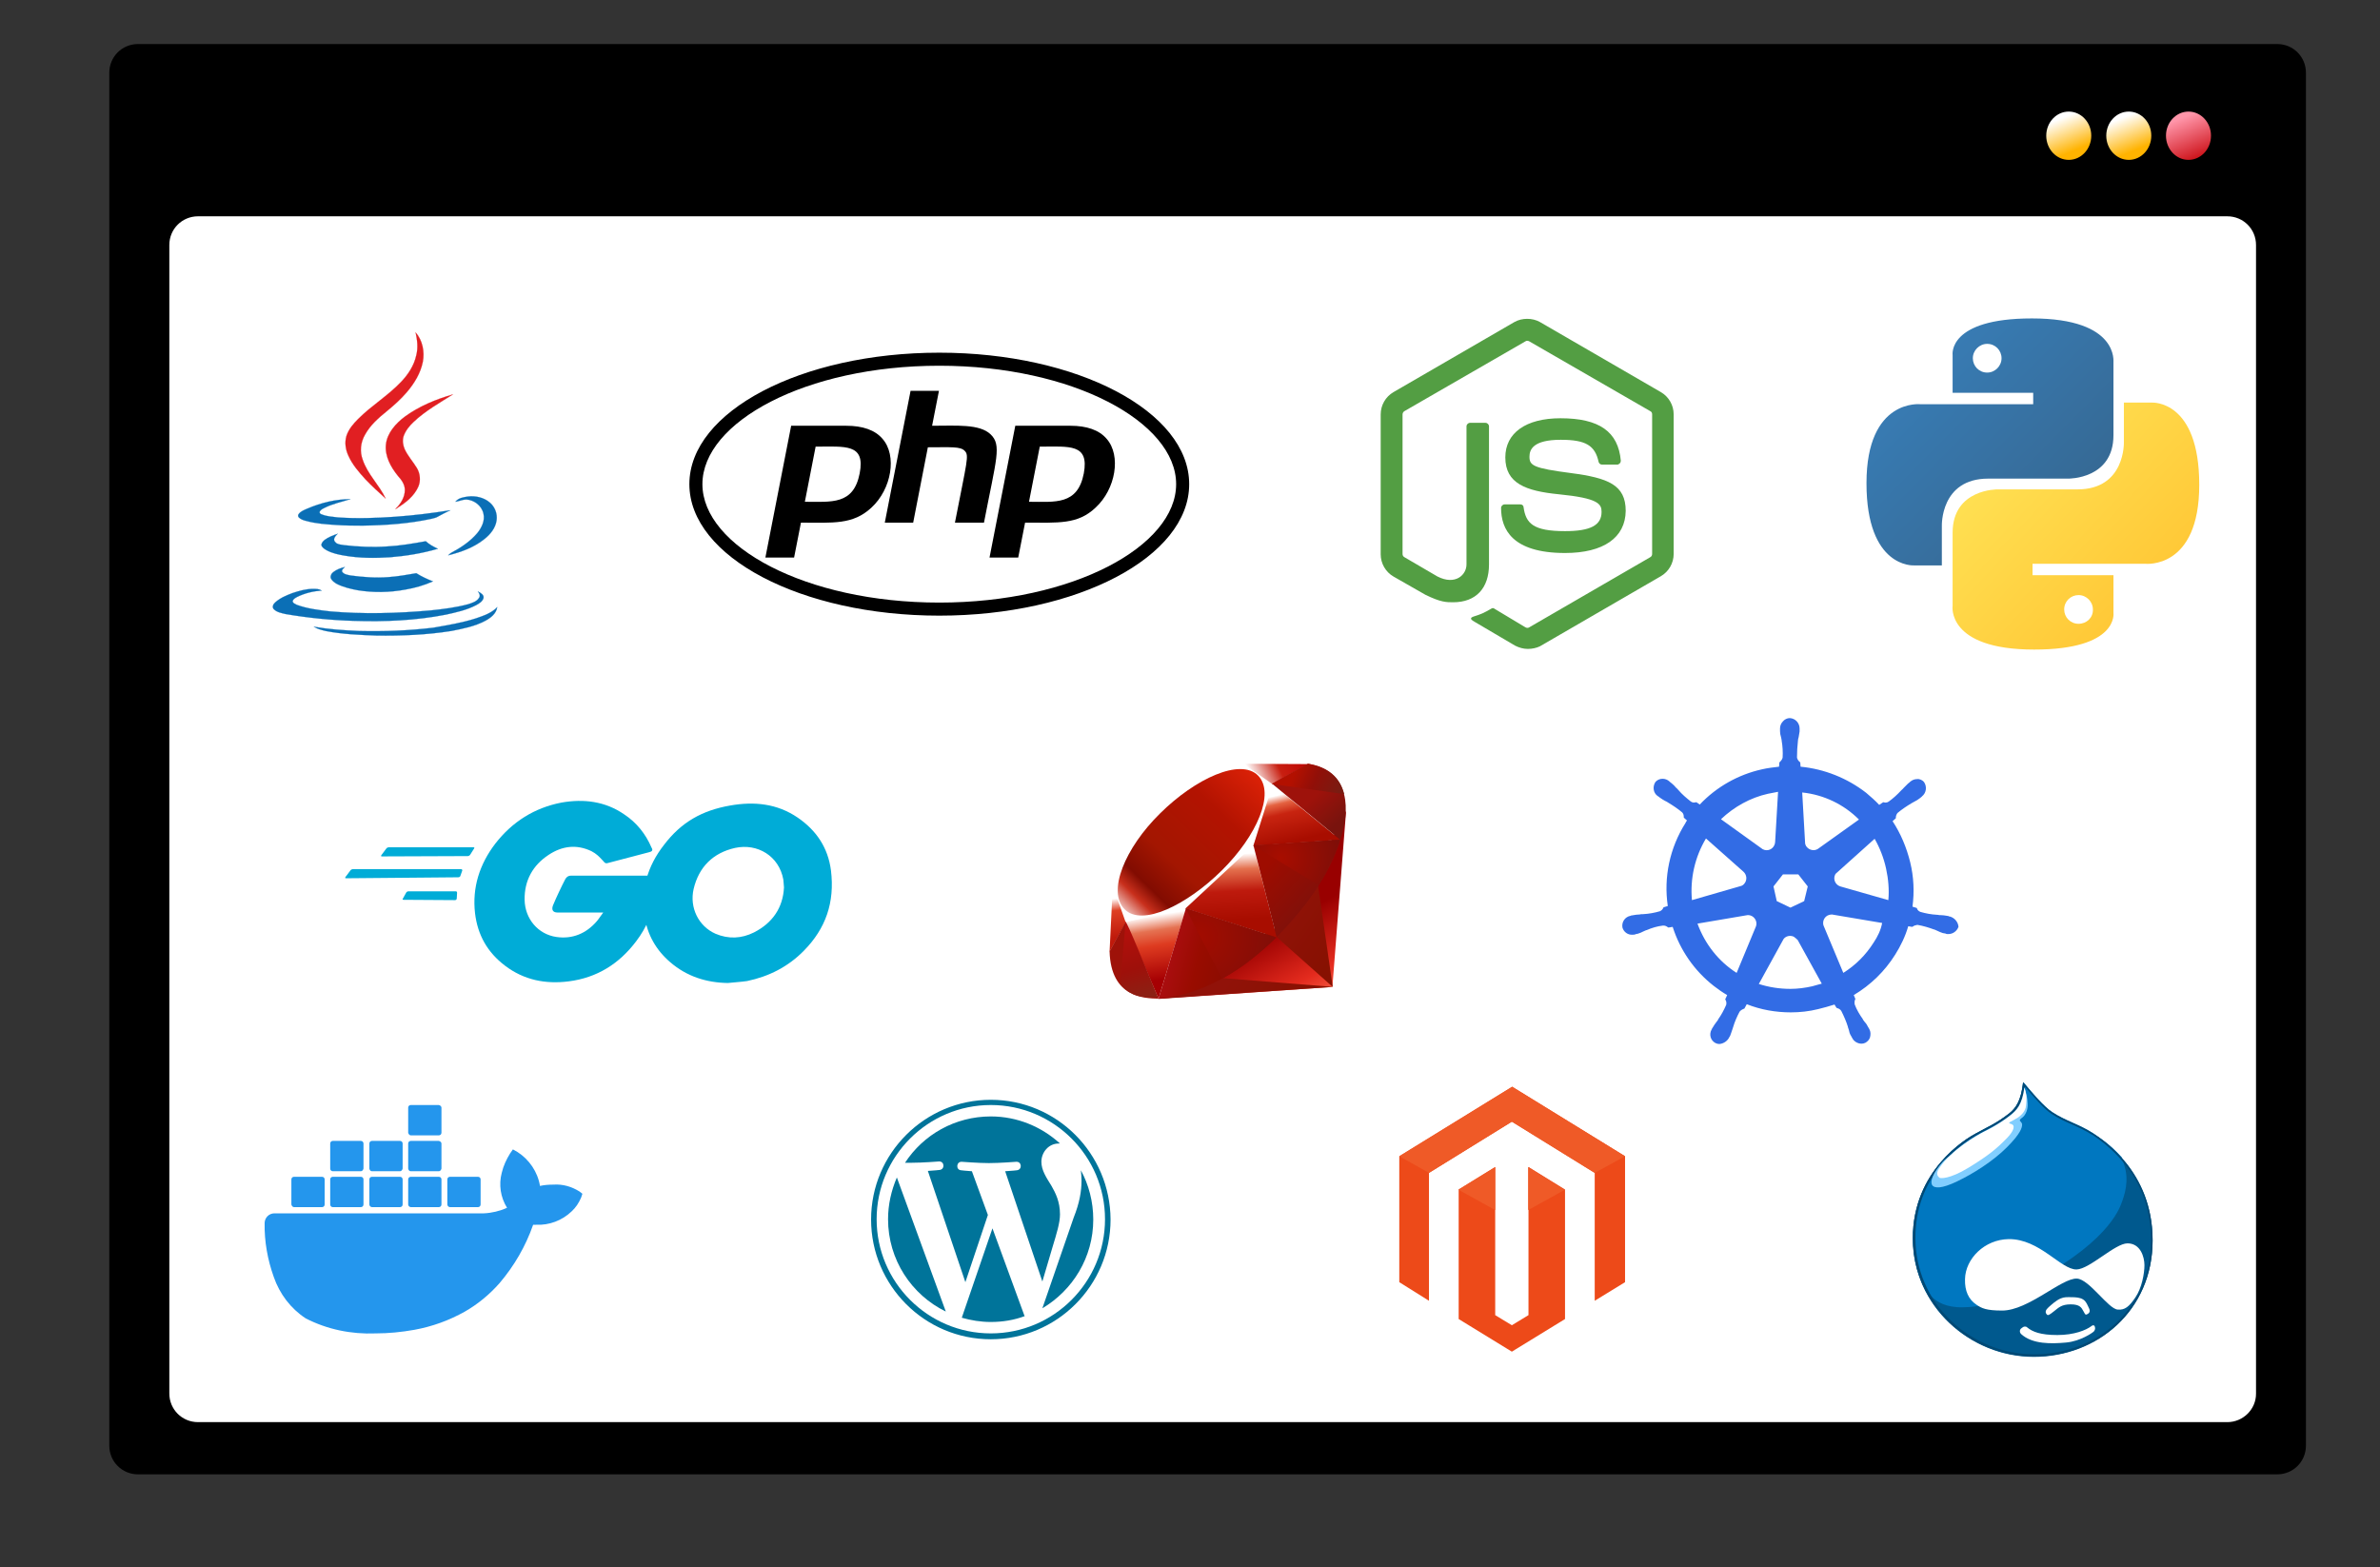
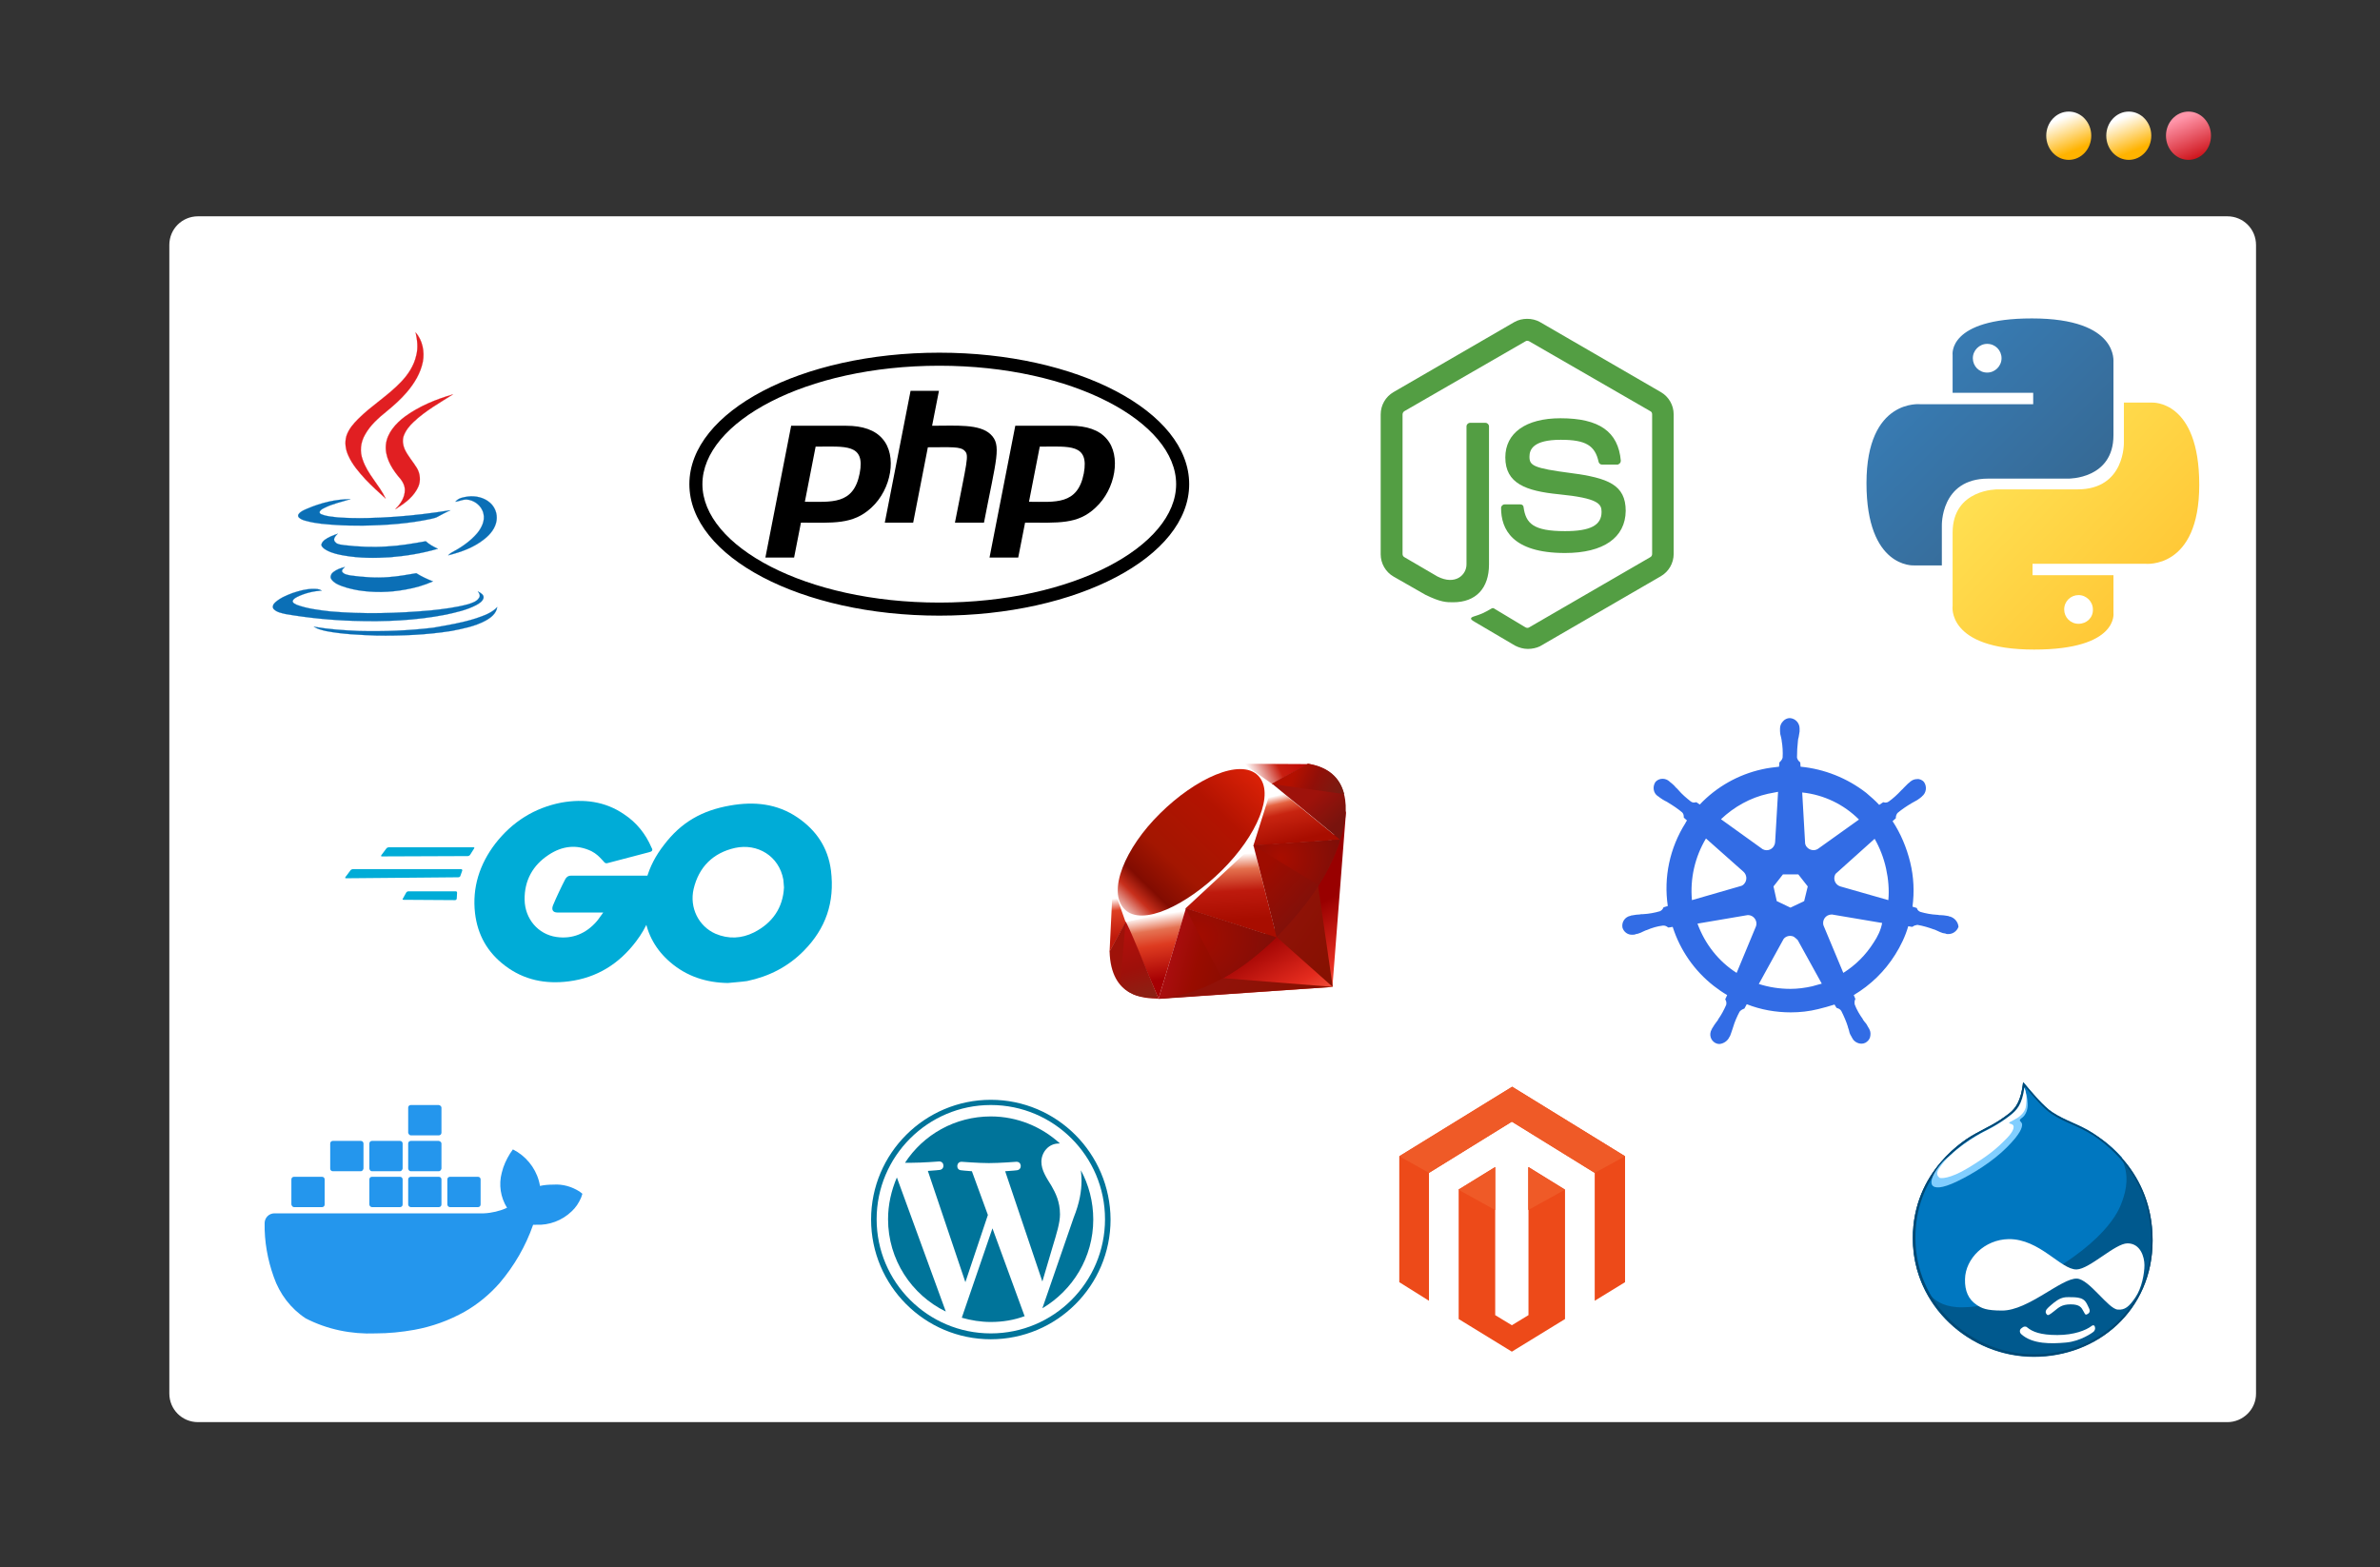
<svg xmlns="http://www.w3.org/2000/svg" xmlns:xlink="http://www.w3.org/1999/xlink" version="1.1" x="0px" y="0px" viewBox="0 0 729.5 480.3" style="enable-background:new 0 0 729.5 480.3;" xml:space="preserve">
  <rect x="0" y="0" width="729.5" height="480.3" fill="#333333" stroke="none" />
  <style type="text/css">
	.st0{fill:url(#SVGID_1_);}
	.st1{fill:url(#SVGID_00000090992026461181227190000005683157919182455479_);}
	.st2{fill:url(#SVGID_00000177482824129667352670000016004165452576317059_);}
	.st3{fill:url(#SVGID_00000011711274107375708850000000835686570218446000_);}
	.st4{fill:url(#SVGID_00000143576552123774067960000003360985456419212161_);}
	.st5{fill:url(#SVGID_00000103969955753881106760000001143537240705545616_);}
	.st6{fill:url(#SVGID_00000107564537094090100830000010816870939666867352_);}
	.st7{fill:#00ACD7;}
	.st8{fill:#E11F22;stroke:#E11F22;stroke-width:5.495360e-02;stroke-miterlimit:10;}
	.st9{fill:#0B6FB6;stroke:#0B6FB6;stroke-width:5.495360e-02;stroke-miterlimit:10;}
	.st10{fill:#539E43;}
	.st11{fill-rule:evenodd;clip-rule:evenodd;fill:url(#polygon3282_00000065763886684091602270000013627944963752752773_);}
	.st12{fill-rule:evenodd;clip-rule:evenodd;fill:url(#polygon3293_00000011008619200053169810000013745295927105818786_);}
	.st13{fill-rule:evenodd;clip-rule:evenodd;fill:url(#polygon3304_00000155850103123652078480000009694969164340979384_);}
	.st14{fill-rule:evenodd;clip-rule:evenodd;fill:url(#polygon3319_00000140732544694599544520000001535914282703718558_);}
	.st15{fill-rule:evenodd;clip-rule:evenodd;fill:url(#polygon3334_00000017482453088738470660000009881830191903338918_);}
	.st16{fill-rule:evenodd;clip-rule:evenodd;fill:url(#polygon3349_00000016756950983597148030000000585528769408499881_);}
	.st17{fill-rule:evenodd;clip-rule:evenodd;fill:url(#polygon3362_00000049920584687784262020000001583517735697746581_);}
	.st18{fill-rule:evenodd;clip-rule:evenodd;fill:url(#polygon3375_00000005230331836870303880000007390333554709844113_);}
	.st19{fill-rule:evenodd;clip-rule:evenodd;fill:#FFFFFF;}
	.st20{fill-rule:evenodd;clip-rule:evenodd;fill:url(#path3400_00000098217473895846592710000005151710528617093003_);}
	.st21{fill-rule:evenodd;clip-rule:evenodd;fill:url(#path3413_00000068644266477162658570000006029910339771600294_);}
	.st22{fill-rule:evenodd;clip-rule:evenodd;fill:url(#path3424_00000141424321259619448230000003328119412013207467_);}
	.st23{fill-rule:evenodd;clip-rule:evenodd;fill:url(#path3435_00000080184524205769539940000006582509345311802814_);}
	.st24{fill-rule:evenodd;clip-rule:evenodd;fill:#9E1209;}
	.st25{fill-rule:evenodd;clip-rule:evenodd;fill:url(#path3448_00000106851480904323471930000002042591787277576892_);}
	.st26{fill-rule:evenodd;clip-rule:evenodd;fill:url(#path3459_00000138532639969362706170000008560004011327276951_);}
	.st27{fill-rule:evenodd;clip-rule:evenodd;fill:url(#path3472_00000146489224518482307800000013205139927853601722_);}
	.st28{fill-rule:evenodd;clip-rule:evenodd;fill:url(#path3485_00000159455927331478519340000009642383166983125151_);}
	.st29{fill:#326CE5;}
	.st30{fill:#2496ED;}
	.st31{fill:#00598E;}
	.st32{fill:#FFFFFF;}
	.st33{fill:#0077C0;}
	.st34{fill:#004975;}
	.st35{fill:#81CEFF;}
	.st36{fill:none;}
	.st37{clip-path:url(#SVGID_00000171702171063680946410000018051262527069658808_);}
	.st38{fill:#00749A;}
	.st39{fill:#464342;}
	.st40{fill-rule:evenodd;clip-rule:evenodd;fill:#ED4A19;}
	.st41{fill-rule:evenodd;clip-rule:evenodd;fill:#EF5A27;}
</style>
  <g id="Background">
</g>
  <g id="Ornament_1_">
</g>
  <g id="Web_Page">
</g>
  <g id="Character_2">
</g>
  <g id="Server">
</g>
  <g id="Pop_Up">
    <g>
      <g id="Web">
        <g>
          <linearGradient id="SVGID_1_" gradientUnits="userSpaceOnUse" x1="374.545" y1="329.569" x2="355.238" y2="-96.792">
            <stop offset="0" style="stop-color:#000000" />
            <stop offset="1" style="stop-color:#000000" />
          </linearGradient>
-           <path class="st0" d="M698,451.9H42.3c-4.9,0-8.8-3.9-8.8-8.8V22.3c0-4.9,3.9-8.8,8.8-8.8H698c4.9,0,8.8,3.9,8.8,8.8v420.8      C706.8,448,702.9,451.9,698,451.9z" />
          <linearGradient id="SVGID_00000035519616936825779440000015660869379370818707_" gradientUnits="userSpaceOnUse" x1="332.314" y1="19.9" x2="426.343" y2="572.017">
            <stop offset="0" style="stop-color:#FFFFFF" />
            <stop offset="1" style="stop-color:#FFFFFF" />
          </linearGradient>
          <path style="fill:url(#SVGID_00000035519616936825779440000015660869379370818707_);" d="M682.7,435.9h-622      c-4.9,0-8.8-3.9-8.8-8.8V75.1c0-4.9,3.9-8.8,8.8-8.8h622c4.9,0,8.8,3.9,8.8,8.8v352.1C691.5,432,687.5,435.9,682.7,435.9z" />
        </g>
        <g>
          <linearGradient id="SVGID_00000072247995197031996490000005095257593348093064_" gradientUnits="userSpaceOnUse" x1="668.645" y1="36.225" x2="674.465" y2="50.347">
            <stop offset="0" style="stop-color:#FF95A9" />
            <stop offset="1" style="stop-color:#C60005" />
          </linearGradient>
          <ellipse style="fill:url(#SVGID_00000072247995197031996490000005095257593348093064_);" cx="670.8" cy="41.6" rx="6.9" ry="7.4" />
          <linearGradient id="SVGID_00000096766813172722669150000013244129913645546154_" gradientUnits="userSpaceOnUse" x1="650.283" y1="36.225" x2="656.102" y2="50.347">
            <stop offset="0" style="stop-color:#FFFFFF" />
            <stop offset="0.699" style="stop-color:#FFB300" />
          </linearGradient>
          <ellipse style="fill:url(#SVGID_00000096766813172722669150000013244129913645546154_);" cx="652.5" cy="41.6" rx="6.9" ry="7.4" />
          <linearGradient id="SVGID_00000107572673524821041480000011693823531176838312_" gradientUnits="userSpaceOnUse" x1="631.921" y1="36.225" x2="637.74" y2="50.347">
            <stop offset="0" style="stop-color:#FFFFFF" />
            <stop offset="0.699" style="stop-color:#FFB300" />
          </linearGradient>
          <ellipse style="fill:url(#SVGID_00000107572673524821041480000011693823531176838312_);" cx="634.1" cy="41.6" rx="6.9" ry="7.4" />
        </g>
      </g>
      <g>
        <linearGradient id="SVGID_00000050658860982667228960000004662961099875797179_" gradientUnits="userSpaceOnUse" x1="-1389.643" y1="794.625" x2="-1389.376" y2="794.361" gradientTransform="matrix(189.383 0 0 -189.806 263756.969 150931.359)">
          <stop offset="0" style="stop-color:#387EB8" />
          <stop offset="1" style="stop-color:#366994" />
        </linearGradient>
        <path style="fill:url(#SVGID_00000050658860982667228960000004662961099875797179_);" d="M622.8,97.6     c-25.9,0-24.3,11.2-24.3,11.2l0,11.6h24.7v3.5h-34.5c0,0-16.6-1.9-16.6,24.2s14.5,25.2,14.5,25.2h8.6v-12.1     c0,0-0.5-14.5,14.2-14.5H634c0,0,13.8,0.2,13.8-13.3v-22.4C647.7,111.2,649.8,97.6,622.8,97.6L622.8,97.6L622.8,97.6z      M609.1,105.4c2.5,0,4.4,2,4.4,4.4s-2,4.4-4.4,4.4c-2.5,0-4.4-2-4.4-4.4S606.7,105.4,609.1,105.4L609.1,105.4L609.1,105.4z" />
        <linearGradient id="SVGID_00000124151938931874068230000015395055779755968133_" gradientUnits="userSpaceOnUse" x1="-1389.827" y1="794.794" x2="-1389.541" y2="794.523" gradientTransform="matrix(189.383 0 0 -189.806 263822.969 150995.656)">
          <stop offset="0" style="stop-color:#FFE052" />
          <stop offset="1" style="stop-color:#FFC331" />
        </linearGradient>
        <path style="fill:url(#SVGID_00000124151938931874068230000015395055779755968133_);" d="M623.5,199.1     c25.9,0,24.3-11.2,24.3-11.2l0-11.6H623v-3.5h34.5c0,0,16.6,1.9,16.6-24.2s-14.5-25.2-14.5-25.2H651v12.1c0,0,0.5,14.5-14.2,14.5     h-24.5c0,0-13.8-0.2-13.8,13.3v22.4C598.5,185.5,596.4,199.1,623.5,199.1L623.5,199.1L623.5,199.1z M637.1,191.2     c-2.5,0-4.4-2-4.4-4.4c0-2.5,2-4.4,4.4-4.4s4.4,2,4.4,4.4C641.6,189.3,639.6,191.2,637.1,191.2L637.1,191.2L637.1,191.2z" />
      </g>
      <g>
        <g>
          <g>
            <g>
              <path class="st7" d="M117.1,262.5c-0.3,0-0.4-0.1-0.2-0.4l1.5-2c0.1-0.2,0.5-0.4,0.8-0.4h25.9c0.3,0,0.4,0.2,0.2,0.4l-1.2,1.9        c-0.1,0.2-0.5,0.4-0.7,0.4L117.1,262.5z" />
            </g>
          </g>
        </g>
        <g>
          <g>
            <g>
              <path class="st7" d="M106.1,269.2c-0.3,0-0.4-0.1-0.2-0.4l1.5-2c0.1-0.2,0.5-0.4,0.8-0.4h33.1c0.3,0,0.4,0.2,0.4,0.4l-0.6,1.7        c-0.1,0.3-0.4,0.4-0.7,0.4L106.1,269.2z" />
            </g>
          </g>
        </g>
        <g>
          <g>
            <g>
              <path class="st7" d="M123.7,275.8c-0.3,0-0.4-0.2-0.2-0.4l1-1.8c0.1-0.2,0.4-0.4,0.7-0.4h14.5c0.3,0,0.4,0.2,0.4,0.5l-0.1,1.7        c0,0.3-0.3,0.5-0.5,0.5L123.7,275.8z" />
            </g>
          </g>
        </g>
        <g>
          <g id="CXHf1q_3_">
            <g>
              <g>
                <path class="st7" d="M199,261.2c-4.6,1.2-7.7,2-12.2,3.2c-1.1,0.3-1.2,0.4-2.1-0.7c-1.1-1.2-1.9-2-3.4-2.8         c-4.6-2.2-9-1.6-13.1,1.1c-4.9,3.2-7.5,7.9-7.4,13.8c0.1,5.8,4.1,10.6,9.8,11.4c4.9,0.7,9.1-1.1,12.3-4.8         c0.7-0.8,1.2-1.7,2-2.7c-2.6,0-5.9,0-14,0c-1.5,0-1.9-0.9-1.4-2.2c0.9-2.2,2.7-6,3.7-7.9c0.2-0.4,0.7-1.2,1.8-1.2         c3.7,0,17.3,0,26.4,0c-0.1,2-0.1,3.9-0.4,5.9c-0.8,5.2-2.8,10-6,14.2c-5.2,6.9-12,11.2-20.7,12.3c-7.1,0.9-13.7-0.4-19.5-4.8         c-5.4-4.1-8.4-9.4-9.2-16.1c-0.9-7.9,1.4-15,6.2-21.3c5.2-6.7,12-11,20.3-12.6c6.8-1.2,13.4-0.4,19.2,3.6         c3.8,2.5,6.6,6,8.4,10.2C200.2,260.6,199.9,261,199,261.2z" />
              </g>
              <g>
                <path class="st7" d="M223.1,301.3c-6.6-0.1-12.6-2-17.7-6.4c-4.3-3.7-7-8.4-7.8-14c-1.3-8.2,0.9-15.5,5.9-21.9         c5.3-7,11.7-10.6,20.3-12.1c7.4-1.3,14.4-0.6,20.7,3.7c5.7,3.9,9.3,9.2,10.2,16.2c1.2,9.8-1.6,17.8-8.3,24.6         c-4.8,4.9-10.7,7.9-17.4,9.3C226.9,301,224.9,301.1,223.1,301.3z M240.3,272c-0.1-0.9-0.1-1.7-0.2-2.4         c-1.3-7.2-7.9-11.2-14.8-9.7c-6.7,1.5-11.1,5.8-12.7,12.6c-1.3,5.7,1.5,11.4,6.7,13.7c4,1.7,8,1.5,11.8-0.4         C236.8,282.9,240,278.2,240.3,272z" />
              </g>
            </g>
          </g>
        </g>
      </g>
      <g>
        <path class="st8" d="M127.4,101.9c2.1,2.4,2.8,5.9,2.2,9c-0.7,3.5-2.6,6.6-4.9,9.3c-1.8,2.1-3.9,4-6.1,5.8     c-2.6,2.1-5.1,4.3-6.7,7.2c-1.4,2.4-1.7,5.2-0.7,7.8c1.5,4.4,5,7.6,7,11.8c-2.1-1.9-4.2-3.8-6.2-5.9c-2-2.2-4-4.5-5.2-7.2     c-0.9-1.9-1.2-4.1-0.6-6.1c0.7-2.1,2.1-3.7,3.6-5.2c4.1-4.1,9.1-7.1,13.1-11.3c2.2-2.3,4-5,4.7-8.2     C128.2,106.6,127.9,104.2,127.4,101.9L127.4,101.9z" />
        <path class="st8" d="M124.1,127.7c4.4-3.2,9.5-5.3,14.7-6.8c-4.1,2.6-8.4,5-12,8.4c-1.3,1.2-2.5,2.7-3.1,4.4     c-0.4,1.3-0.2,2.7,0.3,3.9c1,2.2,2.6,3.9,3.8,5.9c1,1.7,1.2,3.9,0.4,5.7c-1.2,2.7-3.6,4.7-6,6.2c-0.3,0.2-0.6,0.5-1,0.6     c1.6-1.5,2.9-3.6,2.9-5.8c0-1.7-1-3.1-2.1-4.3c-2.2-2.7-4.1-6.1-3.7-9.7C118.7,132.7,121.3,129.8,124.1,127.7L124.1,127.7z" />
        <path class="st9" d="M139.6,153.8c0.9-1.2,2.5-1.4,3.8-1.6c2.4-0.3,5,0.3,6.8,1.9c1.5,1.3,2.3,3.4,2,5.4     c-0.3,2.3-1.9,4.3-3.7,5.7c-3.2,2.6-7.1,4-11.1,5c0.2-0.2,0.5-0.5,0.8-0.7c3-1.6,5.9-3.5,8.1-6.1c1.3-1.6,2.4-3.8,1.9-5.9     c-0.5-2.5-2.9-4.3-5.3-4.4C141.9,153.1,140.8,153.6,139.6,153.8L139.6,153.8z" />
        <path class="st9" d="M94.2,155.9c4.2-1.8,8.7-2.9,13.2-2.9c-2.6,0.8-5.4,1.4-7.8,2.6c-0.6,0.3-1.3,0.6-1.6,1.2     c-0.2,0.5,0.3,0.8,0.7,0.9c1.5,0.6,3.2,0.7,4.9,0.9c5.8,0.4,11.6,0.2,17.4-0.2c5.7-0.4,11.4-1.1,17-2c-1.2,0.6-2.5,1.2-3.7,1.9     c-0.6,0.4-1.3,0.5-2,0.7c-6.9,1.5-14,2-21.1,2.1c-2.7,0-5.5,0-8.2-0.2c-3-0.2-6.1-0.4-9-1.2c-0.9-0.2-1.8-0.5-2.4-1.1     c-0.3-0.3-0.3-0.8,0-1.1C92.2,156.7,93.3,156.3,94.2,155.9L94.2,155.9z" />
        <path class="st9" d="M99.5,165.5c1.2-0.9,2.6-1.4,4-1.9c-0.5,0.5-1.1,1.1-1.1,1.8c0,0.5,0.4,0.8,0.7,1.1c0.7,0.4,1.6,0.5,2.4,0.6     c4.3,0.5,8.7,0.7,13.1,0.4c4-0.2,8-0.9,11.9-1.6c1.1,1,2.4,1.7,3.7,2.3c-4.8,1.4-9.7,2.2-14.6,2.6c-4.7,0.3-9.4,0.3-14-0.5     c-1.8-0.3-3.7-0.7-5.4-1.6c-0.7-0.4-1.4-0.8-1.7-1.6C98.5,166.5,99,165.9,99.5,165.5L99.5,165.5z" />
        <path class="st9" d="M102.1,175.4c1-0.8,2.3-1.3,3.6-1.6c-0.4,0.4-1.1,0.9-0.8,1.5c0.6,0.8,1.7,0.9,2.6,1.1     c3.8,0.5,7.7,0.8,11.5,0.5c2.9-0.2,5.7-0.7,8.6-1.2c1.6,1,3.3,1.8,5.1,2.5c-2.7,1.2-5.5,2-8.4,2.5c-4.8,0.9-9.8,1-14.7,0.2     c-2.1-0.4-4.3-0.9-6.3-1.9c-0.7-0.4-1.5-0.9-1.9-1.8C101.2,176.5,101.6,175.8,102.1,175.4L102.1,175.4z" />
        <path class="st9" d="M89.6,181.8c2.1-0.7,4.2-1.3,6.4-1.3c0.9,0,1.8,0,2.6,0.5c-2.6,0.2-5.2,0.8-7.6,2c-0.5,0.3-1.1,0.6-1.3,1.2     c0,0.7,0.8,0.9,1.3,1.2c3.3,1.2,6.8,1.6,10.2,2c10.2,0.9,20.6,0.6,30.8-0.3c3.9-0.4,7.8-0.9,11.5-1.9c1.2-0.4,2.6-0.8,3.3-1.9     c0.5-0.6,0.2-1.4-0.3-2c0.8,0.4,1.9,1,1.7,2c-0.3,1.1-1.4,1.7-2.3,2.2c-2.9,1.5-6.1,2.2-9.3,2.9c-9.2,1.8-18.6,2.2-28,1.9     c-7.1-0.2-14.1-0.9-21.1-2.1c-1.2-0.3-2.6-0.5-3.6-1.5c-0.6-0.7-0.1-1.6,0.5-2.1C86,183.2,87.8,182.5,89.6,181.8L89.6,181.8z" />
        <path class="st9" d="M146,189.5c2.3-0.8,4.7-1.6,6.4-3.4c-0.3,2-2,3.3-3.7,4.2c-3.2,1.7-6.8,2.4-10.4,3.1     c-7.6,1.2-15.2,1.5-22.9,1.4c-5.2-0.2-10.5-0.4-15.6-1.4c-1.2-0.3-2.5-0.6-3.6-1.3c4.6,0.8,9.2,1.1,13.8,1.3     c7.6,0.2,15.3-0.1,22.8-1C137.3,191.6,141.7,190.9,146,189.5L146,189.5z" />
      </g>
      <g>
        <path class="st10" d="M468.3,198.9c-1.4,0-2.7-0.4-3.9-1l-12.4-7.3c-1.9-1-0.9-1.4-0.4-1.6c2.5-0.8,3-1,5.6-2.5     c0.3-0.2,0.7-0.1,0.9,0.1l9.5,5.7c0.4,0.2,0.8,0.2,1.1,0l37.1-21.5c0.4-0.2,0.6-0.6,0.6-1v-42.8c0-0.5-0.2-0.8-0.6-1l-37.1-21.4     c-0.4-0.2-0.8-0.2-1.1,0l-37.1,21.4c-0.4,0.2-0.6,0.7-0.6,1v42.8c0,0.4,0.2,0.8,0.6,1l10.1,5.9c5.5,2.8,8.9-0.5,8.9-3.7v-42.3     c0-0.6,0.5-1.1,1.1-1.1h4.7c0.6,0,1.1,0.5,1.1,1.1v42.3c0,7.3-4,11.6-11,11.6c-2.1,0-3.8,0-8.5-2.3l-9.8-5.6     c-2.4-1.4-3.9-4-3.9-6.8V127c0-2.8,1.5-5.4,3.9-6.8l37.1-21.5c2.3-1.3,5.5-1.3,7.8,0l37.1,21.5c2.4,1.4,3.9,4,3.9,6.8v42.8     c0,2.8-1.5,5.4-3.9,6.8l-37.1,21.5C471,198.6,469.6,198.9,468.3,198.9L468.3,198.9z M479.7,169.5c-16.3,0-19.6-7.4-19.6-13.8     c0-0.6,0.5-1.1,1.1-1.1h4.8c0.6,0,1,0.4,1,0.9c0.7,4.9,2.9,7.3,12.7,7.3c7.8,0,11.2-1.8,11.2-5.9c0-2.4-0.9-4.2-13.1-5.4     c-10.1-1-16.4-3.3-16.4-11.3c0-7.5,6.3-12,16.9-12c11.9,0,17.7,4.1,18.5,13c0,0.3-0.1,0.6-0.3,0.8c-0.2,0.2-0.5,0.4-0.7,0.4H491     c-0.5,0-0.9-0.4-1-0.8c-1.1-5.1-4-6.8-11.6-6.8c-8.5,0-9.6,3-9.6,5.2c0,2.7,1.2,3.5,12.7,5c11.4,1.5,16.8,3.6,16.8,11.6     C498.2,164.8,491.5,169.5,479.7,169.5L479.7,169.5z" />
      </g>
      <path d="M287.9,112.1c41,0,72.6,17.3,72.6,36.3s-31.6,36.3-72.6,36.3c-41,0-72.6-17.3-72.6-36.3S246.9,112.1,287.9,112.1     M287.9,108.1c-42.3,0-76.6,18-76.6,40.3s34.3,40.3,76.6,40.3s76.6-18,76.6-40.3S330.2,108.1,287.9,108.1z M263.5,145.1    c-1.9,9.7-8.6,8.7-16.8,8.7l3.3-16.9C259.1,136.9,265.3,135.9,263.5,145.1L263.5,145.1z M234.6,170.9h8.8l2.1-10.7    c9.8,0,15.9,0.7,21.6-4.6c6.2-5.7,7.9-16,3.4-21.1c-2.3-2.7-6.1-4-11.1-4h-16.9L234.6,170.9z M279.1,119.8h8.7l-2.1,10.7    c7.5,0,14.5-0.6,17.9,2.6c3.5,3.3,1.8,7.4-2,27.1h-8.9c3.7-19,4.4-20.6,3-22c-1.3-1.4-4.2-1.1-11.3-1.1l-4.5,23.1h-8.7    L279.1,119.8L279.1,119.8z M332.2,145.1c-1.9,9.8-8.8,8.7-16.8,8.7l3.3-16.9C327.8,136.9,333.9,135.9,332.2,145.1L332.2,145.1z     M303.3,170.9h8.8l2.1-10.7c10.3,0,16.1,0.6,21.6-4.6c6.2-5.7,7.9-16,3.4-21.1c-2.3-2.7-6.1-4-11.1-4h-16.9L303.3,170.9z" />
      <g>
        <linearGradient id="polygon3282_00000107547412160384193470000012333216866807692178_" gradientUnits="userSpaceOnUse" x1="403.753" y1="200.635" x2="388.467" y2="227.623" gradientTransform="matrix(1 0 0 -1 0 513.362)">
          <stop offset="0" style="stop-color:#FB7655" />
          <stop offset="0" style="stop-color:#FB7655" />
          <stop offset="0.41" style="stop-color:#E42B1E" />
          <stop offset="0.99" style="stop-color:#990000" />
          <stop offset="1" style="stop-color:#990000" />
        </linearGradient>
        <polygon id="polygon3282" style="fill-rule:evenodd;clip-rule:evenodd;fill:url(#polygon3282_00000107547412160384193470000012333216866807692178_);" points="     396.2,281.6 354.9,306.2 408.4,302.5 412.6,248.5    " />
        <linearGradient id="polygon3293_00000147191579295462204690000010711547266081179794_" gradientUnits="userSpaceOnUse" x1="411.368" y1="223.306" x2="391.668" y2="236.526" gradientTransform="matrix(1 0 0 -1 0 513.362)">
          <stop offset="0" style="stop-color:#871101" />
          <stop offset="0" style="stop-color:#871101" />
          <stop offset="0.99" style="stop-color:#911209" />
          <stop offset="1" style="stop-color:#911209" />
        </linearGradient>
        <polygon id="polygon3293" style="fill-rule:evenodd;clip-rule:evenodd;fill:url(#polygon3293_00000147191579295462204690000010711547266081179794_);" points="     408.5,302.5 403.9,270.7 391.4,287.3    " />
        <linearGradient id="polygon3304_00000102546338439391211740000007109845594253560233_" gradientUnits="userSpaceOnUse" x1="395.606" y1="199.817" x2="375.906" y2="213.036" gradientTransform="matrix(1 0 0 -1 0 513.362)">
          <stop offset="0" style="stop-color:#871101" />
          <stop offset="0" style="stop-color:#871101" />
          <stop offset="0.99" style="stop-color:#911209" />
          <stop offset="1" style="stop-color:#911209" />
        </linearGradient>
        <polygon id="polygon3304" style="fill-rule:evenodd;clip-rule:evenodd;fill:url(#polygon3304_00000102546338439391211740000007109845594253560233_);" points="     408.6,302.5 374.8,299.8 355,306.1    " />
        <linearGradient id="polygon3319_00000077286321844058687830000012882665113971196562_" gradientUnits="userSpaceOnUse" x1="354.244" y1="232.876" x2="357.298" y2="213.028" gradientTransform="matrix(1 0 0 -1 0 513.362)">
          <stop offset="0" style="stop-color:#FFFFFF" />
          <stop offset="0" style="stop-color:#FFFFFF" />
          <stop offset="0.23" style="stop-color:#E57252" />
          <stop offset="0.46" style="stop-color:#DE3B20" />
          <stop offset="0.99" style="stop-color:#A60003" />
          <stop offset="1" style="stop-color:#A60003" />
        </linearGradient>
        <polygon id="polygon3319" style="fill-rule:evenodd;clip-rule:evenodd;fill:url(#polygon3319_00000077286321844058687830000012882665113971196562_);" points="     355.1,306.1 363.5,278.5 345,282.5    " />
        <linearGradient id="polygon3334_00000010312062049088717830000001582245936945252536_" gradientUnits="userSpaceOnUse" x1="375.249" y1="251.408" x2="376.375" y2="231.153" gradientTransform="matrix(1 0 0 -1 0 513.362)">
          <stop offset="0" style="stop-color:#FFFFFF" />
          <stop offset="0" style="stop-color:#FFFFFF" />
          <stop offset="0.23" style="stop-color:#E4714E" />
          <stop offset="0.56" style="stop-color:#BE1A0D" />
          <stop offset="0.99" style="stop-color:#A80D00" />
          <stop offset="1" style="stop-color:#A80D00" />
        </linearGradient>
        <polygon id="polygon3334" style="fill-rule:evenodd;clip-rule:evenodd;fill:url(#polygon3334_00000010312062049088717830000001582245936945252536_);" points="     391.4,287.4 383.6,257 361.4,277.8    " />
        <linearGradient id="polygon3349_00000050643940703965910090000013480736652539320226_" gradientUnits="userSpaceOnUse" x1="393.89" y1="270.131" x2="397.259" y2="255.614" gradientTransform="matrix(1 0 0 -1 0 513.362)">
          <stop offset="0" style="stop-color:#FFFFFF" />
          <stop offset="0" style="stop-color:#FFFFFF" />
          <stop offset="0.18" style="stop-color:#E46342" />
          <stop offset="0.4" style="stop-color:#C82410" />
          <stop offset="0.99" style="stop-color:#A80D00" />
          <stop offset="1" style="stop-color:#A80D00" />
        </linearGradient>
        <polygon id="polygon3349" style="fill-rule:evenodd;clip-rule:evenodd;fill:url(#polygon3349_00000050643940703965910090000013480736652539320226_);" points="     410.8,257.4 389.8,240.3 384,259.2    " />
        <linearGradient id="polygon3362_00000018931492865509533440000012226257330128503732_" gradientUnits="userSpaceOnUse" x1="383.603" y1="275.243" x2="398.12" y2="282.502" gradientTransform="matrix(1 0 0 -1 0 513.362)">
          <stop offset="0" style="stop-color:#FFFFFF" />
          <stop offset="0" style="stop-color:#FFFFFF" />
          <stop offset="0.54" style="stop-color:#C81F11" />
          <stop offset="0.99" style="stop-color:#BF0905" />
          <stop offset="1" style="stop-color:#BF0905" />
        </linearGradient>
        <polygon id="polygon3362" style="fill-rule:evenodd;clip-rule:evenodd;fill:url(#polygon3362_00000018931492865509533440000012226257330128503732_);" points="     401,234.2 388.6,241 380.9,234.1    " />
        <linearGradient id="polygon3375_00000069382448222404315940000010837220929723644824_" gradientUnits="userSpaceOnUse" x1="341.52" y1="237.936" x2="342.714" y2="225.974" gradientTransform="matrix(1 0 0 -1 0 513.362)">
          <stop offset="0" style="stop-color:#FFFFFF" />
          <stop offset="0" style="stop-color:#FFFFFF" />
          <stop offset="0.31" style="stop-color:#DE4024" />
          <stop offset="0.99" style="stop-color:#BF190B" />
          <stop offset="1" style="stop-color:#BF190B" />
        </linearGradient>
        <polygon id="polygon3375" style="fill-rule:evenodd;clip-rule:evenodd;fill:url(#polygon3375_00000069382448222404315940000010837220929723644824_);" points="     340.1,291.7 345.3,282.3 341.1,271.1    " />
        <path id="path3377" class="st19" d="M340.8,270.7l4.2,11.9l18.3-4.1l20.9-19.4l5.9-18.7l-9.3-6.5l-15.8,5.9     c-5,4.6-14.6,13.8-15,13.9C349.7,253.9,343.7,265.3,340.8,270.7z" />
        <linearGradient id="path3400_00000010303802088158439070000016891512959008433551_" gradientUnits="userSpaceOnUse" x1="333.306" y1="222.74" x2="389.469" y2="280.492" gradientTransform="matrix(1 0 0 -1 0 513.362)">
          <stop offset="0" style="stop-color:#BD0012" />
          <stop offset="0" style="stop-color:#BD0012" />
          <stop offset="7.000000e-02" style="stop-color:#FFFFFF" />
          <stop offset="0.17" style="stop-color:#FFFFFF" />
          <stop offset="0.27" style="stop-color:#C82F1C" />
          <stop offset="0.33" style="stop-color:#820C01" />
          <stop offset="0.46" style="stop-color:#A31601" />
          <stop offset="0.72" style="stop-color:#B31301" />
          <stop offset="0.99" style="stop-color:#E82609" />
          <stop offset="1" style="stop-color:#E82609" />
        </linearGradient>
        <path id="path3400" style="fill-rule:evenodd;clip-rule:evenodd;fill:url(#path3400_00000010303802088158439070000016891512959008433551_);" d="     M355.6,249.3c10.8-10.7,24.6-17,30-11.6c5.3,5.4-0.3,18.4-11.1,29.1c-10.8,10.7-24.5,17.3-29.8,11.9     C339.3,273.3,344.8,259.9,355.6,249.3z" />
        <linearGradient id="path3413_00000113316370172767131360000001327338175151765687_" gradientUnits="userSpaceOnUse" x1="376.325" y1="216.915" x2="359.408" y2="221.09" gradientTransform="matrix(1 0 0 -1 0 513.362)">
          <stop offset="0" style="stop-color:#8C0C01" />
          <stop offset="0" style="stop-color:#8C0C01" />
          <stop offset="0.54" style="stop-color:#990C00" />
          <stop offset="0.99" style="stop-color:#A80D0E" />
          <stop offset="1" style="stop-color:#A80D0E" />
        </linearGradient>
        <path id="path3413" style="fill-rule:evenodd;clip-rule:evenodd;fill:url(#path3413_00000113316370172767131360000001327338175151765687_);" d="     M355.1,306.1l8.4-27.7l27.8,8.9C381.2,296.7,370,304.7,355.1,306.1z" />
        <linearGradient id="path3424_00000142167628768422334970000009058316852866626967_" gradientUnits="userSpaceOnUse" x1="405.382" y1="237.219" x2="390.353" y2="250.688" gradientTransform="matrix(1 0 0 -1 0 513.362)">
          <stop offset="0" style="stop-color:#7E110B" />
          <stop offset="0" style="stop-color:#7E110B" />
          <stop offset="0.99" style="stop-color:#9E0C00" />
          <stop offset="1" style="stop-color:#9E0C00" />
        </linearGradient>
        <path id="path3424" style="fill-rule:evenodd;clip-rule:evenodd;fill:url(#path3424_00000142167628768422334970000009058316852866626967_);" d="     M384.2,259.1l7.1,28.2c8.4-8.8,15.9-18.3,19.6-30C410.9,257.3,384.2,259.1,384.2,259.1z" />
        <linearGradient id="path3435_00000039119924088260100820000015281319744981003667_" gradientUnits="userSpaceOnUse" x1="410.903" y1="261.933" x2="403.417" y2="269.936" gradientTransform="matrix(1 0 0 -1 0 513.362)">
          <stop offset="0" style="stop-color:#79130D" />
          <stop offset="0" style="stop-color:#79130D" />
          <stop offset="0.99" style="stop-color:#9E120B" />
          <stop offset="1" style="stop-color:#9E120B" />
        </linearGradient>
        <path id="path3435" style="fill-rule:evenodd;clip-rule:evenodd;fill:url(#path3435_00000039119924088260100820000015281319744981003667_);" d="     M410.8,257.4c2.9-8.6,3.5-21-9.9-23.3l-11,6.1L410.8,257.4z" />
        <path id="path3437" class="st24" d="M340.1,291.6c0.4,14.2,10.6,14.4,15,14.5L345,282.6L340.1,291.6z" />
        <radialGradient id="path3448_00000067197037397030516910000001591433395097308582_" cx="392.693" cy="250.431" r="18.417" gradientTransform="matrix(1 0 0 -1 0 513.362)" gradientUnits="userSpaceOnUse">
          <stop offset="0" style="stop-color:#A80D00" />
          <stop offset="0" style="stop-color:#A80D00" />
          <stop offset="0.99" style="stop-color:#7E0E08" />
          <stop offset="1" style="stop-color:#7E0E08" />
        </radialGradient>
        <path id="path3448" style="fill-rule:evenodd;clip-rule:evenodd;fill:url(#path3448_00000067197037397030516910000001591433395097308582_);" d="     M384.2,259.1c6.4,4,19.4,11.9,19.7,12.1c0.4,0.2,5.6-8.8,6.8-13.8C410.7,257.4,384.2,259.1,384.2,259.1z" />
        <radialGradient id="path3459_00000071537845468536889870000004717549486956917126_" cx="367.189" cy="226.161" r="24.482" gradientTransform="matrix(1 0 0 -1 0 513.362)" gradientUnits="userSpaceOnUse">
          <stop offset="0" style="stop-color:#A30C00" />
          <stop offset="0" style="stop-color:#A30C00" />
          <stop offset="0.99" style="stop-color:#800E08" />
          <stop offset="1" style="stop-color:#800E08" />
        </radialGradient>
        <path id="path3459" style="fill-rule:evenodd;clip-rule:evenodd;fill:url(#path3459_00000071537845468536889870000004717549486956917126_);" d="     M363.4,278.4l11.2,21.6c6.6-3.6,11.8-8,16.5-12.6L363.4,278.4z" />
        <linearGradient id="path3472_00000183212384389284725360000003614740386270676872_" gradientUnits="userSpaceOnUse" x1="349.846" y1="207.296" x2="343.745" y2="227.993" gradientTransform="matrix(1 0 0 -1 0 513.362)">
          <stop offset="0" style="stop-color:#8B2114" />
          <stop offset="0" style="stop-color:#8B2114" />
          <stop offset="0.43" style="stop-color:#9E100A" />
          <stop offset="0.99" style="stop-color:#B3100C" />
          <stop offset="1" style="stop-color:#B3100C" />
        </linearGradient>
        <path id="path3472" style="fill-rule:evenodd;clip-rule:evenodd;fill:url(#path3472_00000183212384389284725360000003614740386270676872_);" d="     M345,282.6l-1.6,18.9c3,4.1,7.1,4.4,11.4,4.1C351.7,297.8,345.4,282.3,345,282.6z" />
        <linearGradient id="path3485_00000078764754477147160630000003447272036656824490_" gradientUnits="userSpaceOnUse" x1="396.647" y1="275.881" x2="410.324" y2="269.844" gradientTransform="matrix(1 0 0 -1 0 513.362)">
          <stop offset="0" style="stop-color:#B31000" />
          <stop offset="0" style="stop-color:#B31000" />
          <stop offset="0.44" style="stop-color:#910F08" />
          <stop offset="0.99" style="stop-color:#791C12" />
          <stop offset="1" style="stop-color:#791C12" />
        </linearGradient>
        <path id="path3485" style="fill-rule:evenodd;clip-rule:evenodd;fill:url(#path3485_00000078764754477147160630000003447272036656824490_);" d="     M389.8,240.3l22.2,3.1c-1.2-5-4.8-8.3-11-9.3L389.8,240.3z" />
      </g>
      <g id="Group_18768" transform="translate(0)">
        <g id="Group_1319" transform="translate(0 0)">
          <path id="Path_6074" class="st29" d="M597.6,280.9L597.6,280.9c-0.2,0-0.3,0-0.3-0.1c-0.2,0-0.4-0.1-0.6-0.1      c-0.6-0.1-1.2-0.2-1.8-0.2c-0.3,0-0.6,0-1-0.1h-0.1c-1.8-0.1-3.5-0.4-5.2-0.9c-0.5-0.2-0.9-0.6-1-1c0-0.1-0.1-0.1-0.1-0.2l0,0      l-1.3-0.4c0.6-4.5,0.4-9.1-0.7-13.6c-1.1-4.5-2.9-8.8-5.4-12.6l1-0.9v-0.2c0-0.5,0.2-1,0.5-1.4c1.3-1.1,2.8-2.1,4.3-3l0,0      c0.3-0.2,0.6-0.3,0.9-0.5c0.6-0.3,1.1-0.6,1.6-1c0.1-0.1,0.3-0.2,0.5-0.4c0.1-0.1,0.2-0.1,0.2-0.2l0,0c1.3-1,1.6-2.9,0.7-4.3      c-0.5-0.7-1.4-1.1-2.2-1c-0.8,0-1.5,0.3-2.1,0.8l0,0l-0.2,0.2c-0.2,0.1-0.3,0.3-0.5,0.4c-0.4,0.4-0.9,0.9-1.3,1.3      c-0.2,0.2-0.4,0.5-0.7,0.7l0,0c-1.2,1.3-2.5,2.5-3.9,3.5c-0.3,0.2-0.6,0.3-0.9,0.3c-0.2,0-0.4,0-0.6-0.1h-0.2l-1.2,0.8      c-1.2-1.3-2.6-2.5-4-3.7c-5.8-4.5-12.8-7.3-20.1-8l-0.1-1.3l-0.2-0.2c-0.4-0.3-0.7-0.8-0.8-1.3c0-1.7,0.1-3.5,0.3-5.2V227      c0-0.3,0.1-0.7,0.2-1c0.1-0.6,0.2-1.2,0.3-1.8v-0.9l0,0c0-1.7-1.3-3.1-3-3.2c-0.8,0-1.6,0.4-2.1,1c-0.6,0.6-0.9,1.4-0.9,2.2l0,0      v0.8c0,0.6,0.1,1.2,0.3,1.8c0.1,0.3,0.1,0.6,0.2,1v0.1c0.3,1.7,0.4,3.5,0.3,5.2c-0.1,0.5-0.4,0.9-0.8,1.3l-0.2,0.2l0,0l-0.1,1.3      c-1.7,0.2-3.5,0.4-5.2,0.8c-7.3,1.6-14,5.4-19.1,10.8l-1-0.7h-0.2c-0.2,0-0.4,0.1-0.6,0.1c-0.3,0-0.6-0.1-0.9-0.3      c-1.4-1.1-2.7-2.2-3.9-3.6l0,0c-0.2-0.2-0.4-0.5-0.7-0.7c-0.4-0.5-0.8-0.9-1.3-1.3c-0.1-0.1-0.3-0.2-0.5-0.4      c-0.1-0.1-0.2-0.1-0.2-0.2l0,0c-0.6-0.5-1.3-0.8-2.1-0.8c-0.9,0-1.7,0.4-2.2,1c-0.9,1.4-0.7,3.3,0.7,4.3l0,0      c0.1,0,0.1,0.1,0.2,0.1c0.2,0.1,0.3,0.3,0.5,0.4c0.5,0.4,1.1,0.7,1.6,1c0.3,0.1,0.6,0.3,0.9,0.5l0,0c1.5,0.9,3,1.9,4.3,3      c0.4,0.4,0.5,0.9,0.5,1.4v0.2l0,0l1,0.9c-0.2,0.2-0.4,0.5-0.5,0.8c-4.8,7.6-6.7,16.6-5.4,25.4l-1.3,0.4c0,0.1-0.1,0.1-0.1,0.2      c-0.2,0.5-0.6,0.8-1,1c-1.7,0.5-3.4,0.8-5.2,0.9h-0.1c-0.3,0-0.6,0-1,0.1c-0.6,0-1.2,0.1-1.8,0.2c-0.2,0-0.4,0.1-0.6,0.1      c-0.1,0-0.2,0-0.3,0.1l0,0c-1.7,0.3-2.8,1.9-2.5,3.6c0.4,1.4,1.7,2.3,3.1,2.2c0.3,0,0.5,0,0.8-0.1l0,0c0.1,0,0.2,0,0.2-0.1      c0.2,0,0.4-0.1,0.6-0.1c0.6-0.2,1.2-0.4,1.7-0.7c0.3-0.1,0.6-0.3,0.9-0.4h0.1c1.6-0.7,3.3-1.2,5-1.4h0.2c0.5,0,0.9,0.2,1.3,0.5      c0.1,0,0.1,0.1,0.2,0.1l0,0l1.3-0.2c2.3,7.2,6.7,13.5,12.6,18.1c1.3,1,2.7,2,4.1,2.8l-0.6,1.3c0,0.1,0.1,0.1,0.1,0.2      c0.3,0.5,0.3,1,0.2,1.5c-0.7,1.6-1.5,3.1-2.5,4.5v0.1c-0.2,0.3-0.4,0.5-0.6,0.8c-0.4,0.5-0.7,1-1,1.5c-0.1,0.1-0.2,0.3-0.3,0.5      c0,0.1,0,0.1-0.1,0.2l0,0c-0.8,1.5-0.3,3.3,1.2,4.1c0,0,0,0,0,0c0.4,0.2,0.8,0.3,1.2,0.3c1.2-0.1,2.3-0.8,2.9-1.8l0,0      c0-0.1,0-0.1,0.1-0.2c0.1-0.2,0.2-0.3,0.3-0.5c0.3-0.7,0.4-1.2,0.6-1.7l0.3-0.9l0,0c0.5-1.7,1.2-3.3,2-4.8      c0.3-0.4,0.8-0.7,1.3-0.9c0.1,0,0.1,0,0.2-0.1l0,0l0.7-1.3c4.3,1.7,8.9,2.5,13.5,2.5c2.8,0,5.6-0.3,8.4-1c1.7-0.4,3.4-0.9,5-1.4      l0.6,1c0.1,0,0.1,0,0.2,0.1c0.5,0.1,1,0.4,1.3,0.9c0.8,1.6,1.5,3.2,2,4.8v0.1l0.3,0.9c0.1,0.6,0.3,1.2,0.6,1.7      c0.1,0.2,0.2,0.3,0.3,0.5c0,0.1,0,0.1,0.1,0.2l0,0c0.5,1.1,1.7,1.8,2.9,1.8c0.4,0,0.8-0.1,1.2-0.3c0.7-0.4,1.2-1,1.4-1.7      c0.2-0.8,0.2-1.7-0.2-2.4l0,0c0-0.1-0.1-0.1-0.1-0.2c-0.1-0.2-0.2-0.3-0.3-0.5c-0.3-0.6-0.6-1.1-1-1.5c-0.2-0.3-0.4-0.5-0.6-0.8      v-0.1c-1-1.4-1.9-2.9-2.5-4.5c-0.1-0.5-0.1-1,0.1-1.5c0-0.1,0.1-0.1,0.1-0.2l0,0l-0.5-1.2c5.2-3.1,9.5-7.3,12.7-12.4      c1.7-2.7,3.1-5.6,4-8.7l1.2,0.2c0.1,0,0.1-0.1,0.2-0.1c0.4-0.3,0.8-0.4,1.3-0.5h0.2c1.7,0.3,3.4,0.8,5,1.4h0.1      c0.3,0.1,0.6,0.3,0.9,0.4c0.6,0.3,1.1,0.5,1.7,0.7c0.2,0,0.4,0.1,0.6,0.1c0.1,0,0.2,0,0.3,0.1l0,0c0.2,0.1,0.5,0.1,0.8,0.1      c1.4,0,2.6-0.9,3.1-2.2C600.2,282.6,599.1,281.3,597.6,280.9L597.6,280.9z M553,276.2l-4.2,2l-4.2-2l-1-4.5l2.9-3.7h4.7l2.9,3.7      L553,276.2L553,276.2z M578.1,266.2c0.7,3.2,1,6.5,0.7,9.7l-14.7-4.2c-1.3-0.4-2.1-1.7-1.8-3.1c0.1-0.4,0.3-0.8,0.6-1l11.7-10.5      C576.2,259.9,577.4,263,578.1,266.2L578.1,266.2z M569.8,251.2l-12.6,9c-1.1,0.7-2.6,0.4-3.4-0.6c-0.3-0.3-0.4-0.7-0.5-1      l-0.9-15.7C559.1,243.6,565.2,246.6,569.8,251.2L569.8,251.2z M541.9,243.3c1-0.2,2-0.4,3.1-0.6l-0.9,15.4      c-0.1,1.4-1.2,2.5-2.6,2.5c-0.4,0-0.8-0.1-1.2-0.3l-12.8-9.2C531.5,247.3,536.5,244.5,541.9,243.3L541.9,243.3z M522.9,257      l11.5,10.2c1,0.9,1.2,2.5,0.3,3.6c-0.3,0.4-0.7,0.7-1.2,0.8l-14.9,4.3C518,269.3,519.5,262.7,522.9,257L522.9,257z M520.3,283.1      l15.3-2.6c1.3-0.1,2.4,0.8,2.7,2c0.1,0.5,0.1,1-0.1,1.5l0,0l-5.9,14.2C526.8,294.7,522.6,289.4,520.3,283.1L520.3,283.1z       M555.5,302.3c-2.2,0.5-4.5,0.8-6.7,0.8c-3.3,0-6.6-0.5-9.7-1.5l7.6-13.8c0.7-0.9,2-1.2,3.1-0.7c0.4,0.3,0.8,0.6,1.2,1l0,0      l7.4,13.4C557.4,301.8,556.4,302,555.5,302.3L555.5,302.3z M574.3,288.9c-2.4,3.8-5.5,6.9-9.3,9.3l-6.1-14.6      c-0.3-1.2,0.2-2.4,1.3-3c0.4-0.2,0.9-0.3,1.3-0.3l15.4,2.6C576.5,285.1,575.5,287.1,574.3,288.9L574.3,288.9z" />
        </g>
      </g>
      <g id="docker-vector-logo" transform="translate(-20.887 -244.9)">
        <path id="Path_91586" class="st30" d="M198.5,610.1c-2.4-1.5-5.1-2.3-8-2.1c-1.4,0-2.8,0.1-4.1,0.4c-0.7-4.3-3.3-8.1-6.9-10.4     l-1.4-0.8l-0.9,1.3c-1.1,1.8-2,3.7-2.5,5.8c-1,3.7-0.4,7.6,1.6,10.8c-2.2,1-4.7,1.6-7.1,1.7h-64.2c-1.7,0-3,1.4-3,3l0,0     c-0.1,5.6,0.9,11.2,2.8,16.5c1.8,5.2,5.2,9.7,9.8,12.7c6.6,3.4,14,4.9,21.4,4.6c4,0,8-0.4,11.9-1.1c5.5-1,10.7-2.9,15.5-5.6     c4-2.3,7.5-5.2,10.6-8.7c4.5-5.3,8-11.3,10.3-17.9h0.9c4,0.2,8-1.3,10.9-4.1c1.3-1.2,2.2-2.6,2.9-4.2l0.4-1.2L198.5,610.1z" />
        <path id="Path_91587" class="st30" d="M111,614.9h8.6c0.4,0,0.8-0.3,0.8-0.8c0,0,0,0,0,0l0,0v-7.7c0-0.4-0.3-0.8-0.8-0.8     c0,0,0,0,0,0H111c-0.4,0-0.8,0.3-0.8,0.8c0,0,0,0,0,0l0,0v7.7C110.3,614.5,110.6,614.9,111,614.9L111,614.9" />
-         <path id="Path_91588" class="st30" d="M122.9,614.9h8.6c0.4,0,0.8-0.3,0.8-0.8c0,0,0,0,0,0l0,0v-7.7c0-0.4-0.3-0.8-0.8-0.8     c0,0,0,0,0,0h-8.6c-0.4,0-0.8,0.3-0.8,0.8c0,0,0,0,0,0v7.7C122.1,614.5,122.4,614.9,122.9,614.9" />
        <path id="Path_91589" class="st30" d="M134.9,614.9h8.6c0.4,0,0.8-0.3,0.8-0.8c0,0,0,0,0,0l0,0v-7.7c0-0.4-0.3-0.8-0.8-0.8     c0,0,0,0,0,0h-8.6c-0.4,0-0.8,0.3-0.8,0.8c0,0,0,0,0,0l0,0v7.7C134.1,614.5,134.5,614.9,134.9,614.9     C134.9,614.9,134.9,614.9,134.9,614.9L134.9,614.9" />
        <path id="Path_91590" class="st30" d="M146.8,614.9h8.6c0.4,0,0.8-0.3,0.8-0.8c0,0,0,0,0,0v-7.7c0-0.4-0.3-0.8-0.8-0.8     c0,0,0,0,0,0h-8.6c-0.4,0-0.8,0.3-0.8,0.8c0,0,0,0,0,0l0,0v7.7C146,614.5,146.4,614.9,146.8,614.9     C146.8,614.9,146.8,614.9,146.8,614.9L146.8,614.9" />
        <path id="Path_91591" class="st30" d="M122.9,603.9h8.6c0.4,0,0.7-0.4,0.8-0.8v-7.7c0-0.4-0.3-0.8-0.8-0.8c0,0,0,0,0,0h-8.6     c-0.4,0-0.8,0.3-0.8,0.8c0,0,0,0,0,0v7.7C122.1,603.6,122.5,603.9,122.9,603.9" />
        <path id="Path_91592" class="st30" d="M134.9,603.9h8.6c0.4,0,0.7-0.4,0.8-0.8v-7.7c0-0.4-0.3-0.8-0.8-0.8c0,0,0,0,0,0h-8.6     c-0.4,0-0.8,0.3-0.8,0.8c0,0,0,0,0,0l0,0v7.7C134.2,603.6,134.5,603.9,134.9,603.9C134.9,603.9,134.9,603.9,134.9,603.9" />
        <path id="Path_91593" class="st30" d="M146.8,603.9h8.6c0.4,0,0.7-0.4,0.8-0.8v-7.7c0-0.4-0.4-0.7-0.8-0.8h-8.6     c-0.4,0-0.8,0.3-0.8,0.8c0,0,0,0,0,0l0,0v7.7C146.1,603.6,146.4,603.9,146.8,603.9" />
        <path id="Path_91594" class="st30" d="M146.8,592.9h8.6c0.4,0,0.8-0.3,0.8-0.8c0,0,0,0,0,0v-7.7c0-0.4-0.4-0.7-0.8-0.8h-8.6     c-0.4,0-0.8,0.3-0.8,0.8c0,0,0,0,0,0l0,0v7.7C146.1,592.5,146.4,592.9,146.8,592.9" />
        <path id="Path_91595" class="st30" d="M158.8,614.9h8.6c0.4,0,0.8-0.3,0.8-0.8c0,0,0,0,0,0v-7.7c0-0.4-0.3-0.8-0.8-0.8     c0,0,0,0,0,0h-8.6c-0.4,0-0.8,0.3-0.8,0.8c0,0,0,0,0,0l0,0v7.7C158,614.5,158.4,614.9,158.8,614.9" />
      </g>
      <g>
        <path class="st31" d="M641.4,347.4c-4.3-2.7-8.3-3.7-12.4-6.4c-2.5-1.7-6-5.7-8.9-9.2c-0.6,5.6-2.3,7.9-4.2,9.5     c-4.1,3.2-6.7,4.2-10.3,6.2c-3,1.5-19.3,11.3-19.3,32.1s17.6,36.3,37.1,36.3c19.5,0,36.4-14.2,36.4-35.6     C659.9,358.7,644,349,641.4,347.4z" />
        <path class="st32" d="M634.9,397.6c1.3,0,2.7,0.1,3.6,0.7c1,0.6,1.5,2.1,1.9,2.9c0.3,0.8,0,1.3-0.6,1.6c-0.6,0.3-0.6,0.2-1.2-0.9     c-0.6-1.1-1.1-2.1-3.9-2.1c-2.8,0-3.7,1-5.1,2.1c-1.4,1.1-1.9,1.5-2.3,0.9c-0.5-0.6-0.3-1.3,0.6-2.1c0.9-0.8,2.3-2.1,3.7-2.7     C632.8,397.5,633.6,397.6,634.9,397.6L634.9,397.6z" />
        <path class="st32" d="M621.4,406.9c1.6,1.3,4,2.3,9.2,2.3c5.2,0,8.8-1.5,10.4-2.7c0.7-0.6,1.1-0.1,1.1,0.2     c0.1,0.3,0.2,0.8-0.3,1.4c-0.4,0.4-4.1,3-8.5,3.4c-4.4,0.4-10.3,0.6-13.8-2.6c-0.6-0.6-0.4-1.4,0-1.7c0.4-0.3,0.7-0.6,1.2-0.6     C621.3,406.7,621.2,406.7,621.4,406.9L621.4,406.9z" />
        <path class="st33" d="M601.6,400.7c6.2-0.1,7.3-1.1,12.7-3.6c29.3-13.1,34.7-25.1,35.8-27.9c1.1-2.8,2.6-7.2,1-12.1     c-0.3-1-0.5-1.7-0.7-2.3c-3.9-4.4-7.8-6.7-8.9-7.5c-4.2-2.7-8.3-3.7-12.4-6.4c-2.5-1.6-6-5.7-8.9-9.2c-0.6,5.6-2.2,7.9-4.2,9.5     c-4.1,3.2-6.7,4.2-10.3,6.2c-3,1.6-19.3,11.3-19.3,32.1c0,6.7,1.8,12.8,4.9,18l0.8,0C593.7,399,596.4,400.8,601.6,400.7z" />
        <path class="st34" d="M641.4,347.3c-4.2-2.7-8.3-3.7-12.4-6.4c-2.5-1.6-6-5.7-8.9-9.2c-0.6,5.6-2.2,7.9-4.2,9.5     c-4.1,3.2-6.7,4.2-10.3,6.2c-3,1.6-19.3,11.3-19.3,32.1c0,6.7,1.8,12.8,4.9,18c6.6,11.1,18.9,18.3,32.2,18.3     c19.5,0,36.4-14.2,36.4-35.6c0-11.8-4.8-20-9.5-25.3C646.5,350.5,642.6,348.1,641.4,347.3z M651.3,356.8c5.3,6.6,8,14.5,8,23.3     c0,5.1-1,10-2.9,14.4c-1.8,4.2-4.5,7.9-7.8,11c-6.6,6.2-15.6,9.6-25.1,9.6c-4.7,0-9.4-0.9-13.8-2.7c-4.3-1.8-8.3-4.3-11.6-7.5     c-7.1-6.7-11-15.8-11-25.5c0-8.7,2.8-16.4,8.4-22.9c4.2-5,8.8-7.7,10.6-8.7c0.9-0.5,1.7-0.9,2.4-1.3c2.4-1.3,4.8-2.4,7.9-4.9     c1.7-1.3,3.5-3.3,4.3-8.5c2.7,3.2,5.8,6.8,8.1,8.3c2.1,1.4,4.3,2.4,6.4,3.3c2,0.9,4,1.8,6,3.1c0,0,0.1,0,0.1,0     C647.1,351.6,650.2,355.5,651.3,356.8z" />
        <path class="st35" d="M620.5,333.3c1.1,3.3,1,5,1,5.7s-0.4,2.7-1.7,3.6c-0.6,0.4-0.7,0.7-0.7,0.8c0,0.3,0.7,0.6,0.7,1.3     c0,0.9-0.4,2.7-4.7,7c-4.3,4.3-10.4,8.1-15.2,10.4c-4.8,2.3-7,2.2-7.7,1.1c-0.6-1.1,0.2-3.6,3.2-7c3-3.3,12.5-8.1,12.5-8.1     l11.8-8.3l0.6-3.2" />
        <path class="st32" d="M620.5,333.3c-0.7,5.3-2.3,7-4.5,8.7c-3.6,2.8-7.2,4.5-8,4.9c-2.1,1.1-9.7,5.3-13.7,11.3     c-1.2,1.9,0,2.6,0.2,2.8c0.2,0.2,3,0.5,8.9-3.1c5.9-3.6,8.5-5.7,11.8-9.1c1.8-1.9,2-2.9,2-3.4c0-0.6-0.4-0.8-1.1-1     c-0.3-0.1-0.4-0.2,0-0.5c0.4-0.2,2.1-1.1,2.5-1.4c0.4-0.3,2.3-1.6,2.4-3.7C621.3,336.6,621.1,335.1,620.5,333.3L620.5,333.3z" />
        <path class="st32" d="M602.3,392.1c0.1-6.3,6-12.2,13.4-12.3c9.5-0.1,16,9.4,20.8,9.3c4-0.1,11.8-8,15.6-8c4,0,5.2,4.2,5.2,6.7     c0,2.5-0.8,7-2.8,9.9c-1.9,2.8-3.2,3.9-5.4,3.7c-2.9-0.2-8.7-9.3-12.5-9.5c-4.7-0.2-14.9,9.8-22.9,9.8c-4.9,0-6.3-0.7-7.9-1.8     C603.4,398.3,602.2,395.7,602.3,392.1L602.3,392.1z" />
        <path class="st36" d="M651.1,357.1c1.6,4.9,0.1,9.4-1,12.1c-1.1,2.8-6.5,14.7-35.8,27.9c-5.4,2.4-6.6,3.5-12.7,3.6     c-5.2,0.1-7.9-1.7-9.6-3.2l-0.8,0c6.6,11.1,18.9,18.3,32.2,18.3c19.5,0,36.4-14.2,36.4-35.6c0-11.8-4.8-20-9.5-25.3     C650.5,355.4,650.7,356.2,651.1,357.1z" />
      </g>
      <g>
        <g>
          <g>
            <g>
              <defs>
                <rect id="SVGID_00000073710549751576944790000012944953959902153917_" x="267" y="337.1" width="73.3" height="73.3" />
              </defs>
              <clipPath id="SVGID_00000132083453229561986070000007410507524369766022_">
                <use xlink:href="#SVGID_00000073710549751576944790000012944953959902153917_" style="overflow:visible;" />
              </clipPath>
              <g style="clip-path:url(#SVGID_00000132083453229561986070000007410507524369766022_);">
                <path class="st38" d="M454.4,365.9h-12.7v1.3c4,0,4.6,0.9,4.6,5.9v9.1c0,5-0.6,6-4.6,6c-3.1-0.4-5.1-2.1-8-5.2l-3.3-3.6         c4.4-0.8,6.7-3.6,6.7-6.7c0-3.9-3.3-6.9-9.6-6.9h-12.5v1.3c4,0,4.6,0.9,4.6,5.9v9.1c0,5-0.6,6-4.6,6v1.3h14.1v-1.3         c-4,0-4.6-0.9-4.6-6v-2.6h1.2l7.9,9.9h20.7c10.2,0,14.6-5.4,14.6-11.9C469,371.3,464.6,365.9,454.4,365.9L454.4,365.9z          M424.7,377.5v-9.4h2.9c3.2,0,4.6,2.2,4.6,4.8c0,2.5-1.4,4.7-4.6,4.7L424.7,377.5L424.7,377.5z M454.6,387.4h-0.5         c-2.6,0-2.9-0.6-2.9-3.9v-15.4c0,0,3.1,0,3.4,0c7.4,0,8.7,5.4,8.7,9.6C463.4,382,462,387.4,454.6,387.4z" />
                <path class="st38" d="M375.6,380.2l4.9-14.5c1.4-4.2,0.8-5.4-3.8-5.4v-1.4h13.4v1.4c-4.5,0-5.5,1.1-7.3,6.3l-8.1,24.3h-0.9         l-7.2-22.2l-7.4,22.2h-0.9l-7.9-24.3c-1.7-5.2-2.8-6.3-7-6.3v-1.4h15.8v1.4c-4.2,0-5.3,1-3.8,5.4l4.8,14.5l7.2-21.3h1.4         L375.6,380.2z" />
                <path class="st38" d="M399.7,390.5c-7.8,0-14.2-5.8-14.2-12.8c0-7,6.4-12.7,14.2-12.7c7.8,0,14.2,5.8,14.2,12.7         C413.9,384.8,407.5,390.5,399.7,390.5z M399.7,367.2c-6.5,0-8.8,5.9-8.8,10.5c0,4.7,2.3,10.5,8.8,10.5         c6.6,0,8.9-5.8,8.9-10.5C408.6,373.1,406.3,367.2,399.7,367.2z" />
                <path class="st39" d="M486.5,388.2v1.4h-16.3v-1.4c4.8,0,5.6-1.2,5.6-8.3v-11.4c0-7.1-0.9-8.2-5.6-8.2v-1.4H485         c7.3,0,11.4,3.8,11.4,8.8c0,4.9-4.1,8.7-11.4,8.7h-4.1v3.5C480.9,387,481.8,388.2,486.5,388.2z M485,361.4h-4.1v12.4h4.1         c4,0,5.8-2.8,5.8-6.1C490.8,364.2,489,361.4,485,361.4z" />
                <path class="st39" d="M545.2,382.9l-0.4,1.3c-0.6,2.3-1.4,3.2-6.5,3.2h-1c-3.7,0-4.3-0.9-4.3-5.9v-3.3c5.5,0,6,0.5,6,4.2h1.4         v-10.6H539c0,3.7-0.4,4.2-6,4.2v-8h3.9c5,0,5.8,0.9,6.5,3.2l0.4,1.4h1.1l-0.5-6.7h-20.9v1.3c4,0,4.6,0.9,4.6,5.9v9.1         c0,4.6-0.5,5.8-3.7,5.9c-3-0.5-5-2.1-7.8-5.2l-3.3-3.6c4.4-0.8,6.8-3.6,6.8-6.7c0-3.9-3.3-6.9-9.6-6.9H498v1.3         c4,0,4.6,0.9,4.6,5.9v9.1c0,5-0.6,6-4.6,6v1.3h14.1v-1.3c-4,0-4.6-0.9-4.6-6v-2.6h1.2l7.9,9.9h29.2l0.4-6.7L545.2,382.9         L545.2,382.9z M507.5,377.5v-9.4h2.9c3.2,0,4.6,2.2,4.6,4.8c0,2.5-1.4,4.7-4.6,4.7L507.5,377.5L507.5,377.5z" />
                <path class="st39" d="M559.6,390.5c-2.8,0-5.3-1.5-6.4-2.4c-0.4,0.4-1,1.4-1.1,2.4h-1.4v-9.8h1.4c0.6,4.7,3.8,7.5,8,7.5         c2.3,0,4.1-1.3,4.1-3.4c0-1.8-1.6-3.3-4.5-4.6l-4.1-1.9c-2.8-1.4-5-3.7-5-6.8c0-3.4,3.2-6.3,7.6-6.3c2.3,0,4.3,0.9,5.5,1.8         c0.4-0.3,0.7-1.1,0.9-1.9h1.3v8.4h-1.5c-0.5-3.3-2.3-6.1-6.1-6.1c-2,0-3.8,1.1-3.8,2.9c0,1.8,1.5,2.8,4.9,4.4l3.9,1.9         c3.4,1.6,4.8,4.3,4.8,6.4C568.3,387.4,564.4,390.5,559.6,390.5L559.6,390.5z" />
                <path class="st39" d="M581.5,390.5c-2.8,0-5.3-1.5-6.4-2.4c-0.4,0.4-1,1.4-1.1,2.4h-1.4v-9.8h1.4c0.6,4.7,3.8,7.5,8,7.5         c2.3,0,4.1-1.3,4.1-3.4c0-1.8-1.6-3.3-4.5-4.6l-4.1-1.9c-2.8-1.4-5-3.7-5-6.8c0-3.4,3.2-6.3,7.6-6.3c2.3,0,4.3,0.9,5.5,1.8         c0.4-0.3,0.7-1.1,0.9-1.9h1.4v8.4h-1.5c-0.5-3.3-2.3-6.1-6.1-6.1c-2,0-3.8,1.1-3.8,2.9c0,1.8,1.5,2.8,4.9,4.4l3.9,1.9         c3.4,1.6,4.8,4.3,4.8,6.4C590.1,387.4,586.2,390.5,581.5,390.5L581.5,390.5z" />
                <g>
                  <path class="st38" d="M272.2,373.7c0,12.4,7.2,23.2,17.7,28.3l-15-41.1C273.2,364.9,272.2,369.2,272.2,373.7z" />
                  <path class="st38" d="M324.9,372.2c0-3.9-1.4-6.6-2.6-8.7c-1.6-2.6-3.1-4.8-3.1-7.4c0-2.9,2.2-5.6,5.3-5.6          c0.1,0,0.3,0,0.4,0c-5.6-5.1-13-8.3-21.2-8.3c-11,0-20.7,5.6-26.3,14.2c0.7,0,1.4,0,2,0c3.3,0,8.4-0.4,8.4-0.4          c1.7-0.1,1.9,2.4,0.2,2.6c0,0-1.7,0.2-3.6,0.3l11.5,34.1l6.9-20.6l-4.9-13.4c-1.7-0.1-3.3-0.3-3.3-0.3          c-1.7-0.1-1.5-2.7,0.2-2.6c0,0,5.2,0.4,8.3,0.4c3.3,0,8.4-0.4,8.4-0.4c1.7-0.1,1.9,2.4,0.2,2.6c0,0-1.7,0.2-3.6,0.3          l11.4,33.8l3.1-10.5C323.9,378,324.9,374.8,324.9,372.2z" />
                  <path class="st38" d="M304.2,376.5l-9.4,27.4c2.8,0.8,5.8,1.3,8.9,1.3c3.7,0,7.2-0.6,10.4-1.8c-0.1-0.1-0.2-0.3-0.2-0.4          L304.2,376.5z" />
                  <path class="st38" d="M331.3,358.7c0.1,1,0.2,2.1,0.2,3.2c0,3.2-0.6,6.8-2.4,11.3l-9.6,27.8c9.3-5.5,15.6-15.6,15.6-27.2          C335.1,368.3,333.7,363.1,331.3,358.7z" />
                  <path class="st38" d="M303.7,337.1c-20.2,0-36.7,16.4-36.7,36.7c0,20.2,16.4,36.7,36.7,36.7c20.2,0,36.7-16.4,36.7-36.7          C340.3,353.5,323.9,337.1,303.7,337.1z M303.7,408.7c-19.3,0-35-15.7-35-35c0-19.3,15.7-35,35-35c19.3,0,35,15.7,35,35          C338.7,393,323,408.7,303.7,408.7z" />
                </g>
              </g>
            </g>
          </g>
        </g>
      </g>
      <g id="Logo">
        <path id="Shape" class="st40" d="M488.8,398.7v-39.2l-25.4-15.7l-25.4,15.7v39.2l-9.1-5.7v-38.6l34.6-21.3l34.6,21.3v38.6     L488.8,398.7z M458.3,403.1l5.1,3.1l5.1-3.1v-45.4l11.2,6.9v31.6v7v1.1l-16.3,10l-16.3-10v-1.1v-7v-31.6l11.2-6.9V403.1z" />
        <path id="Highlight" class="st41" d="M488.8,359.5l-25.4-15.7l-25.4,15.7v0l-9.1-5.1l34.6-21.3l34.6,21.3L488.8,359.5     L488.8,359.5z M479.6,364.7l-11.2,6.2v-13.2L479.6,364.7L479.6,364.7z M458.3,370.9l-11.2-6.2v-0.1l11.2-6.9V370.9z" />
      </g>
    </g>
  </g>
  <g id="Character_1">
</g>
</svg>